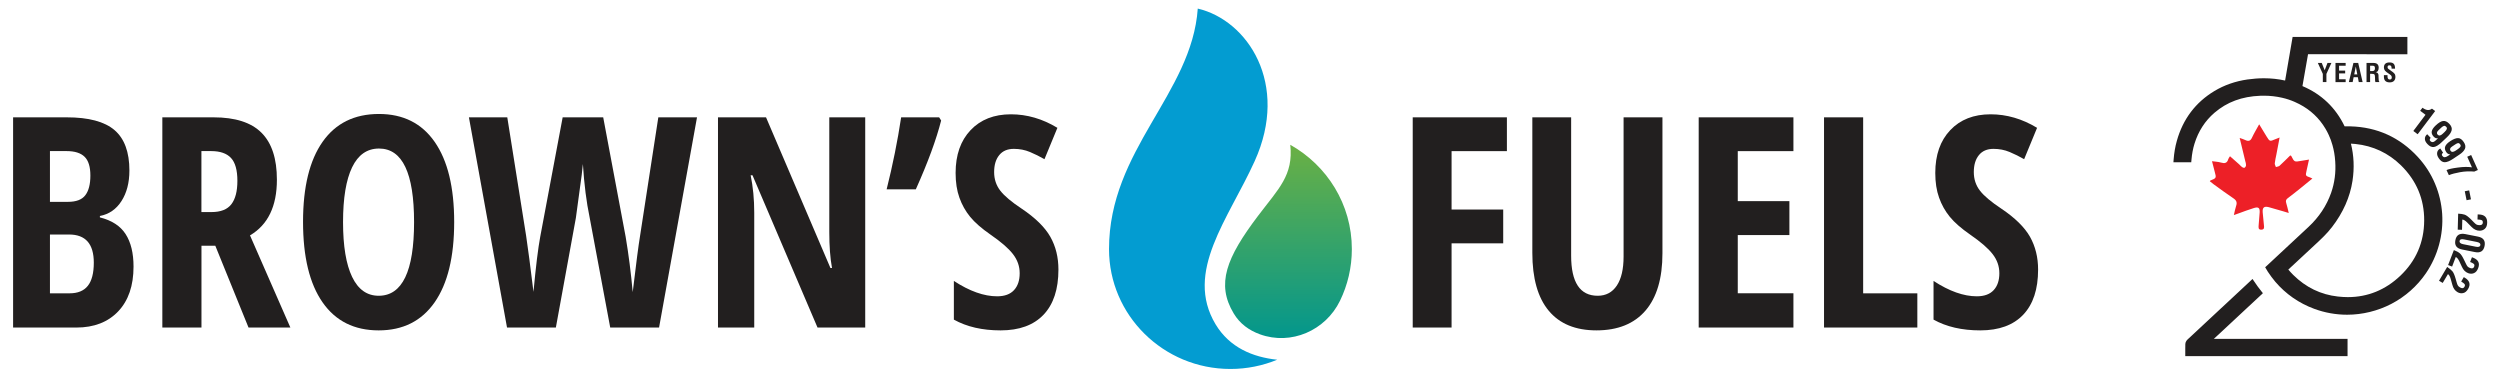
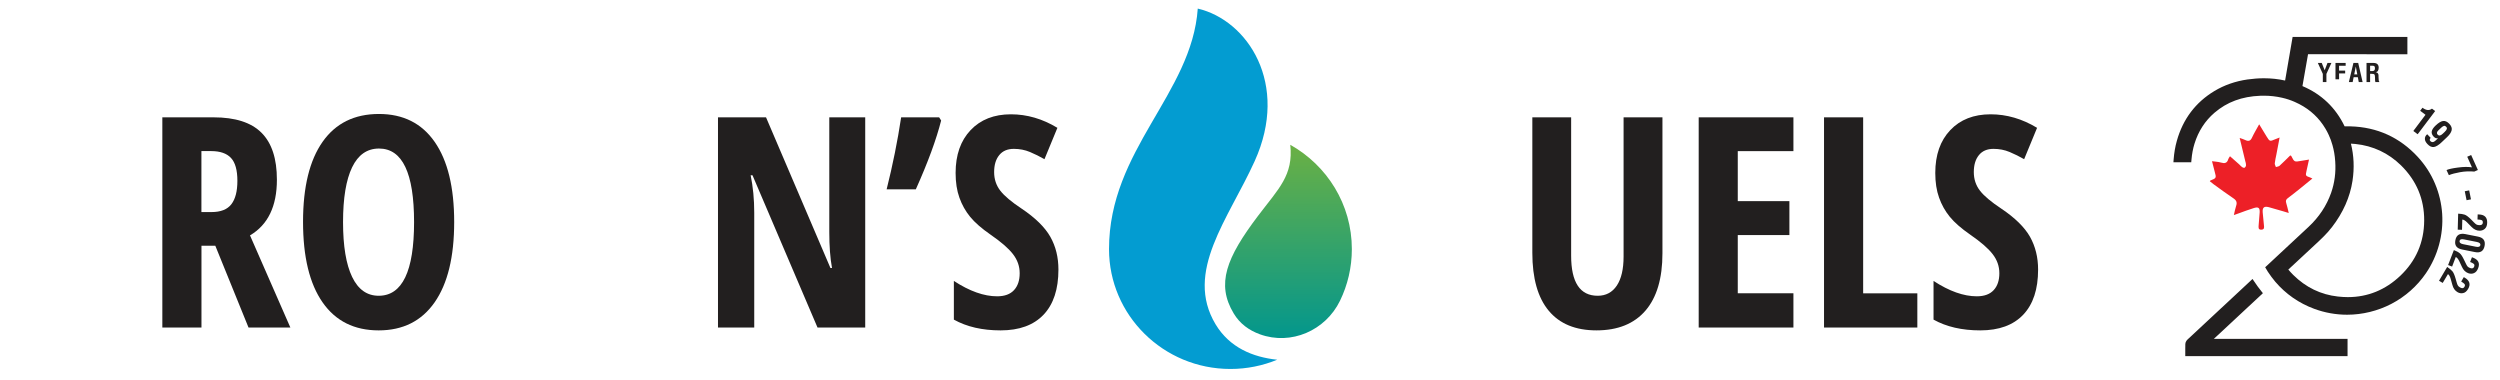
<svg xmlns="http://www.w3.org/2000/svg" version="1.1" id="Layer_1" x="0px" y="0px" viewBox="0 0 460 70" style="enable-background:new 0 0 460 70;" xml:space="preserve">
  <style type="text/css">
	.st0{fill:#221F1F;}
	.st1{fill:url(#SVGID_1_);}
	.st2{fill:#039CD1;}
	.st3{fill:#ED2027;}
</style>
  <g>
    <g>
-       <path class="st0" d="M2.41,21.59h9.87c4.02,0,6.95,0.78,8.78,2.34c1.83,1.56,2.75,4.04,2.75,7.45c0,2.24-0.49,4.11-1.46,5.62    c-0.97,1.51-2.29,2.42-3.97,2.74V40c2.19,0.55,3.76,1.57,4.73,3.07s1.46,3.49,1.46,5.98c0,3.51-0.94,6.26-2.82,8.24    s-4.45,2.98-7.71,2.98H2.41V21.59z M9.19,37.14h3.31c1.52,0,2.58-0.4,3.2-1.22c0.62-0.81,0.93-2.02,0.93-3.62    c0-1.6-0.35-2.75-1.06-3.45c-0.71-0.7-1.82-1.05-3.33-1.05H9.19V37.14z M9.19,43.15v10.82h3.62c1.5,0,2.62-0.46,3.35-1.38    c0.73-0.92,1.1-2.34,1.1-4.26c0-3.46-1.52-5.18-4.55-5.18H9.19z" />
      <path class="st0" d="M37.07,45.21v15.05h-7.2V21.59h9.42c3.99,0,6.93,0.94,8.82,2.83c1.9,1.89,2.84,4.77,2.84,8.65    c0,4.88-1.65,8.3-4.95,10.24l7.43,16.96h-7.7l-6.11-15.05H37.07z M37.07,39.02h1.85c1.69,0,2.91-0.48,3.65-1.44    c0.74-0.96,1.11-2.39,1.11-4.3c0-1.97-0.39-3.38-1.18-4.22c-0.78-0.84-2-1.26-3.64-1.26h-1.8V39.02z" />
      <path class="st0" d="M83.57,40.87c0,6.4-1.2,11.32-3.6,14.76c-2.4,3.44-5.83,5.16-10.29,5.16c-4.48,0-7.92-1.71-10.32-5.15    c-2.4-3.43-3.6-8.37-3.6-14.83c0-6.4,1.2-11.31,3.6-14.72c2.4-3.41,5.85-5.12,10.37-5.12c4.46,0,7.88,1.72,10.26,5.15    C82.38,29.56,83.57,34.47,83.57,40.87z M63.12,40.87c0,4.41,0.56,7.77,1.67,10.08c1.11,2.31,2.74,3.47,4.89,3.47    c4.34,0,6.51-4.51,6.51-13.55c0-9.03-2.15-13.54-6.45-13.54c-2.19,0-3.84,1.15-4.95,3.45C63.68,33.08,63.12,36.45,63.12,40.87z" />
-       <path class="st0" d="M121.27,60.26h-8.99L108.49,40c-0.58-2.77-1-6.04-1.24-9.82l-0.21,1.96l-1.08,7.96l-3.68,20.16h-8.99    l-7.01-38.67h7.06l3.47,21.82c0.33,2.19,0.78,5.62,1.35,10.29c0.44-4.73,0.86-8.1,1.24-10.13l4.13-21.98h7.46l4.13,21.98    c0.55,3.26,0.98,6.66,1.3,10.18c0.62-5.22,1.07-8.67,1.35-10.34l3.36-21.82h7.12L121.27,60.26z" />
      <path class="st0" d="M159.2,60.26h-8.78l-11.96-28.01h-0.34c0.44,2.13,0.66,4.43,0.66,6.88v21.14h-6.67V21.59h8.84l11.85,27.72    h0.29c-0.34-1.85-0.5-4.05-0.5-6.61V21.59h6.61V60.26z" />
      <path class="st0" d="M172.8,21.59l0.37,0.58c-0.88,3.48-2.43,7.7-4.66,12.67h-5.37c1.13-4.51,2.02-8.93,2.67-13.25H172.8z" />
      <path class="st0" d="M194.75,49.6c0,3.62-0.91,6.38-2.74,8.31c-1.83,1.92-4.46,2.88-7.9,2.88c-3.37,0-6.23-0.66-8.6-1.98v-7.12    c2.89,1.89,5.55,2.83,7.96,2.83c1.38,0,2.41-0.38,3.11-1.14c0.7-0.76,1.04-1.79,1.04-3.1c0-1.29-0.41-2.46-1.24-3.53    s-2.2-2.25-4.1-3.56c-1.66-1.15-2.91-2.24-3.77-3.29c-0.86-1.05-1.52-2.23-1.98-3.53c-0.47-1.3-0.7-2.82-0.7-4.55    c0-3.32,0.92-5.94,2.76-7.88s4.32-2.91,7.42-2.91c2.96,0,5.81,0.83,8.55,2.49l-2.38,5.77c-0.85-0.49-1.73-0.93-2.66-1.32    c-0.93-0.39-1.92-0.58-2.98-0.58c-1.16,0-2.06,0.38-2.68,1.15c-0.63,0.77-0.94,1.81-0.94,3.13c0,1.3,0.38,2.44,1.13,3.41    c0.75,0.97,2.06,2.07,3.93,3.31c2.52,1.69,4.28,3.42,5.28,5.18C194.26,45.34,194.75,47.35,194.75,49.6z" />
-       <path class="st0" d="M267.08,60.26h-7.14V21.59h17.33v6.22h-10.18v10.74h9.5v6.22h-9.5V60.26z" />
      <path class="st0" d="M305.89,21.59v25.02c0,4.6-1.04,8.12-3.12,10.54c-2.08,2.42-5.09,3.64-9.02,3.64c-3.85,0-6.77-1.2-8.78-3.61    c-2.01-2.41-3.02-5.96-3.02-10.67V21.59h7.14v25.45c0,4.92,1.63,7.38,4.89,7.38c1.51,0,2.69-0.63,3.52-1.88    c0.83-1.25,1.24-3.03,1.24-5.34V21.59H305.89z" />
      <path class="st0" d="M329.99,60.26h-17.43V21.59h17.43v6.22h-10.24v9.2h9.5v6.24h-9.5v10.71h10.24V60.26z" />
      <path class="st0" d="M335.62,60.26V21.59h7.2v32.38h9.97v6.3H335.62z" />
      <path class="st0" d="M375.01,49.6c0,3.62-0.91,6.38-2.74,8.31c-1.83,1.92-4.46,2.88-7.9,2.88c-3.37,0-6.23-0.66-8.6-1.98v-7.12    c2.89,1.89,5.55,2.83,7.96,2.83c1.38,0,2.41-0.38,3.11-1.14c0.7-0.76,1.04-1.79,1.04-3.1c0-1.29-0.41-2.46-1.24-3.53    c-0.83-1.07-2.2-2.25-4.1-3.56c-1.66-1.15-2.91-2.24-3.77-3.29c-0.86-1.05-1.52-2.23-1.98-3.53c-0.47-1.3-0.7-2.82-0.7-4.55    c0-3.32,0.92-5.94,2.76-7.88c1.84-1.94,4.32-2.91,7.42-2.91c2.96,0,5.81,0.83,8.55,2.49l-2.38,5.77    c-0.85-0.49-1.73-0.93-2.66-1.32c-0.93-0.39-1.92-0.58-2.98-0.58c-1.16,0-2.06,0.38-2.68,1.15c-0.63,0.77-0.94,1.81-0.94,3.13    c0,1.3,0.38,2.44,1.13,3.41c0.75,0.97,2.06,2.07,3.93,3.31c2.52,1.69,4.28,3.42,5.28,5.18C374.51,45.34,375.01,47.35,375.01,49.6z    " />
    </g>
    <g>
      <linearGradient id="SVGID_1_" gradientUnits="userSpaceOnUse" x1="237.075" y1="27.165" x2="237.075" y2="61.792">
        <stop offset="0" style="stop-color:#69B045" />
        <stop offset="1" style="stop-color:#04978C" />
      </linearGradient>
      <path class="st1" d="M248.74,45.83c0,3.41-0.78,6.63-2.18,9.51c-2.66,5.48-9.01,8.26-14.74,6.17c-1.98-0.72-3.68-1.93-4.82-3.84    c-3.26-5.42-1.35-10.24,4.47-17.94c3.81-5.04,6.54-7.47,5.94-13.09C244.17,30.43,248.74,37.6,248.74,45.83z" />
      <path class="st2" d="M235.01,66.19c-2.65,1.09-5.56,1.7-8.61,1.7c-12.34,0-22.34-9.88-22.34-22.05    c0-18.32,15.23-28.54,16.33-44.26c9.17,2.15,16.92,13.84,10.47,28.07c-4.81,10.62-13,20.36-7.19,30.03    C226.25,63.96,230.52,65.72,235.01,66.19z" />
    </g>
  </g>
  <g>
    <g>
      <g>
        <path class="st0" d="M449.36,39.35c-0.13-1.92-0.57-3.78-1.31-5.54c-0.76-1.82-1.83-3.47-3.17-4.93     c-3.32-3.6-7.49-5.5-12.39-5.63c-0.18,0-0.36-0.01-0.54-0.01c-0.18,0-0.36,0-0.54,0.01c-1.65-3.44-4.25-5.92-7.76-7.41     c0.34-1.92,0.7-3.91,1.03-5.87c4.1,0.01,8.11,0.01,11.84,0.01l6.44,0V6.8h-21.12l-1.38,8.02c-1.26-0.28-2.57-0.42-3.9-0.42     c-0.98,0-1.99,0.08-3.01,0.22c-2.24,0.32-4.29,1.04-6.1,2.13c-3.46,2.08-5.79,5.16-6.91,9.16c-0.31,1.09-0.5,2.24-0.59,3.41     l-0.04,0.54h3.28l0.04-0.46c0.09-1.08,0.28-2.06,0.56-2.97c0.71-2.29,1.95-4.2,3.66-5.67c2.3-1.98,5.06-3.01,8.46-3.14     c0.21-0.01,0.42-0.01,0.63-0.01c1.17,0,2.29,0.13,3.38,0.38c0.79,0.18,1.55,0.43,2.28,0.75c0.3,0.13,0.58,0.27,0.86,0.41     c2.05,1.06,3.67,2.58,4.83,4.54c0.22,0.37,0.42,0.75,0.6,1.15c0.28,0.59,0.5,1.21,0.68,1.85c0.27,0.94,0.44,1.93,0.51,3.01     c0.14,2-0.11,3.94-0.75,5.77c-0.83,2.36-2.22,4.47-4.15,6.27c-1.85,1.72-3.71,3.45-5.53,5.15c-0.59,0.55-1.18,1.1-1.76,1.64     c-0.23,0.22-0.47,0.43-0.7,0.65c0.15,0.27,0.31,0.54,0.48,0.8c0.42,0.65,0.89,1.27,1.38,1.86c1.91,2.24,4.35,3.95,7.18,4.99     c1.93,0.71,3.96,1.08,6.03,1.08c2.82,0,5.63-0.69,8.14-1.99c2.56-1.33,4.76-3.28,6.37-5.64     C448.56,47.07,449.61,43.2,449.36,39.35z M441.66,50.74c-2.75,2.61-6,3.93-9.66,3.93c-0.6,0-1.22-0.04-1.84-0.11     c-3.14-0.35-5.9-1.69-8.2-3.97c-0.32-0.32-0.62-0.65-0.91-0.99c1.37-1.27,2.74-2.55,4.11-3.82c0.19-0.18,0.39-0.36,0.58-0.54     l0.01-0.01c1.15-1.06,2.34-2.15,3.34-3.45c2.04-2.65,3.31-5.51,3.77-8.5c0.36-2.36,0.26-4.65-0.29-6.85     c0.28,0.01,0.55,0.04,0.83,0.06c3.25,0.34,6.07,1.67,8.39,3.94c2.85,2.8,4.28,6.21,4.26,10.14     C446.03,44.58,444.55,47.99,441.66,50.74z" />
        <path class="st0" d="M416.37,53.95c-0.61-0.76-1.29-1.66-1.91-2.62c-0.17,0.16-0.33,0.31-0.5,0.47     c-3.45,3.21-7.45,6.94-11.38,10.6l-0.01,0.01c-0.13,0.12-0.45,0.42-0.47,0.88c-0.02,0.33-0.01,0.66-0.01,0.98     c0,0.11,0,0.22,0,0.33v0.93h21.38l8.48,0v-3.18h-24.6C410.31,59.58,413.33,56.78,416.37,53.95z" />
      </g>
    </g>
    <g>
      <g>
        <path class="st0" d="M445.74,19.82c0.66,0.5,1.25,0.56,1.74,0.17l0.59,0.44l-3.22,4.27l-0.8-0.6l2.24-2.98l-0.98-0.74     L445.74,19.82z" />
        <path class="st0" d="M446.61,24.7l0.64,0.67c-0.21,0.21-0.23,0.41-0.07,0.58c0.14,0.15,0.3,0.21,0.47,0.19     c0.17-0.02,0.36-0.14,0.57-0.34l0.38-0.36c-0.3,0.06-0.56-0.04-0.8-0.29c-0.3-0.32-0.42-0.65-0.36-0.98     c0.07-0.33,0.31-0.7,0.73-1.09c0.52-0.49,0.96-0.76,1.35-0.82c0.38-0.05,0.77,0.12,1.15,0.52c0.39,0.41,0.53,0.81,0.43,1.21     c-0.1,0.39-0.38,0.81-0.85,1.25l-0.97,0.92c-0.56,0.53-1.04,0.83-1.44,0.89c-0.4,0.06-0.8-0.12-1.2-0.55     c-0.29-0.31-0.45-0.62-0.46-0.92c-0.01-0.31,0.1-0.57,0.34-0.8L446.61,24.7z M449.22,23.46l-0.55,0.52     c-0.32,0.3-0.36,0.57-0.13,0.81c0.23,0.24,0.54,0.19,0.92-0.18l0.34-0.32c0.23-0.22,0.37-0.4,0.41-0.55     c0.05-0.14,0.01-0.28-0.11-0.41c-0.12-0.13-0.25-0.19-0.38-0.17C449.58,23.18,449.42,23.28,449.22,23.46z" />
-         <path class="st0" d="M449.02,27.33l0.51,0.77c-0.24,0.18-0.29,0.36-0.16,0.56c0.12,0.17,0.26,0.26,0.43,0.27     c0.17,0,0.38-0.07,0.62-0.24l0.43-0.29c-0.3,0.01-0.55-0.13-0.74-0.42c-0.25-0.37-0.31-0.71-0.19-1.03     c0.12-0.32,0.42-0.64,0.9-0.96c0.59-0.39,1.08-0.59,1.46-0.58c0.39,0.01,0.73,0.25,1.04,0.71c0.32,0.47,0.39,0.89,0.23,1.26     c-0.16,0.37-0.51,0.74-1.05,1.09l-1.11,0.74c-0.64,0.43-1.16,0.64-1.57,0.64c-0.4,0-0.77-0.25-1.09-0.74     c-0.24-0.35-0.34-0.68-0.3-0.99c0.04-0.31,0.2-0.55,0.47-0.73L449.02,27.33z M451.8,26.55l-0.63,0.42     c-0.36,0.24-0.45,0.5-0.27,0.77c0.19,0.28,0.5,0.27,0.94-0.02l0.38-0.26c0.26-0.18,0.43-0.33,0.5-0.47     c0.07-0.13,0.06-0.28-0.04-0.42c-0.1-0.15-0.21-0.23-0.35-0.24C452.21,26.32,452.03,26.39,451.8,26.55z" />
        <path class="st0" d="M450.16,31.29c0.38-0.17,1.07-0.33,2.08-0.46c1.01-0.14,1.88-0.15,2.6-0.04l-0.87-1.95l0.72-0.32l1.24,2.76     l-0.66,0.29c-0.89-0.08-1.76-0.04-2.6,0.11c-0.84,0.15-1.54,0.33-2.08,0.55L450.16,31.29z" />
        <path class="st0" d="M454.33,35.03l0.33,1.65l-0.81,0.16l-0.33-1.65L454.33,35.03z" />
        <path class="st0" d="M453.51,39.5c0.3,0.11,0.7,0.41,1.19,0.9l0.48,0.49c0.2,0.21,0.36,0.35,0.49,0.42     c0.13,0.07,0.3,0.11,0.53,0.12c0.42,0.01,0.63-0.14,0.64-0.47c0.01-0.23-0.06-0.38-0.2-0.45c-0.14-0.07-0.4-0.11-0.78-0.12     l0.03-0.94l0.22,0.01c1.05,0.03,1.56,0.54,1.53,1.52c-0.01,0.5-0.16,0.88-0.43,1.12c-0.27,0.24-0.61,0.36-1,0.35     c-0.53-0.01-1.02-0.25-1.46-0.71l-0.78-0.79c-0.35-0.36-0.65-0.54-0.91-0.55l-0.05,1.88l-0.79-0.02l0.08-2.95     C452.81,39.33,453.21,39.4,453.51,39.5z" />
        <path class="st0" d="M453.6,43.07l2.37,0.47c0.98,0.2,1.38,0.77,1.19,1.73c-0.19,0.94-0.78,1.32-1.79,1.11l-2.34-0.47     c-1.02-0.2-1.43-0.77-1.24-1.72C451.97,43.25,452.57,42.87,453.6,43.07z M455.74,44.52l-2.36-0.47c-0.49-0.1-0.76-0.01-0.82,0.27     c-0.06,0.31,0.16,0.51,0.66,0.61l2.35,0.47c0.49,0.1,0.76,0,0.82-0.3C456.44,44.82,456.23,44.62,455.74,44.52z" />
        <path class="st0" d="M452.58,46.59c0.25,0.2,0.52,0.62,0.82,1.25l0.3,0.62c0.12,0.26,0.23,0.45,0.32,0.56     c0.09,0.11,0.25,0.21,0.46,0.29c0.39,0.15,0.64,0.07,0.76-0.23c0.08-0.22,0.07-0.38-0.04-0.5c-0.11-0.11-0.34-0.24-0.7-0.37     l0.34-0.88l0.2,0.08c0.98,0.38,1.3,1.02,0.94,1.94c-0.18,0.47-0.44,0.77-0.78,0.91c-0.34,0.14-0.69,0.14-1.06,0     c-0.5-0.19-0.88-0.57-1.14-1.15l-0.47-1c-0.21-0.45-0.43-0.73-0.67-0.82l-0.67,1.76l-0.74-0.28l1.06-2.75     C451.97,46.19,452.33,46.38,452.58,46.59z" />
        <path class="st0" d="M451.23,49.9c0.21,0.24,0.41,0.7,0.6,1.37l0.19,0.66c0.07,0.28,0.15,0.48,0.23,0.6     c0.07,0.13,0.21,0.25,0.41,0.36c0.36,0.21,0.62,0.18,0.79-0.1c0.12-0.2,0.13-0.36,0.04-0.5c-0.09-0.13-0.3-0.29-0.63-0.49     l0.48-0.81l0.19,0.11c0.9,0.54,1.1,1.23,0.6,2.07c-0.26,0.43-0.56,0.69-0.92,0.76c-0.36,0.08-0.7,0.02-1.04-0.18     c-0.46-0.27-0.77-0.71-0.93-1.32l-0.3-1.07c-0.13-0.48-0.3-0.79-0.52-0.92l-0.96,1.62l-0.68-0.4l1.5-2.54     C450.7,49.41,451.02,49.66,451.23,49.9z" />
      </g>
    </g>
    <g>
      <path class="st0" d="M426.48,11.58h0.72l0.54,1.35l0.52-1.35h0.72l-0.92,2.02v1.5h-0.66v-1.5L426.48,11.58z" />
-       <path class="st0" d="M429.73,15.1v-3.52h1.87v0.52h-1.21v0.89h1.12v0.52h-1.12v1.08h1.21v0.52H429.73z" />
+       <path class="st0" d="M429.73,15.1v-3.52h1.87v0.52h-1.21v0.89h1.12v0.52h-1.12v1.08h1.21H429.73z" />
      <path class="st0" d="M432.19,15.1l0.84-3.52h0.88l0.81,3.52h-0.71l-0.17-0.9h-0.77l-0.18,0.9H432.19z M433.18,13.69h0.56    l-0.27-1.45L433.18,13.69z" />
      <path class="st0" d="M437.79,15.1h-0.72c-0.05-0.12-0.07-0.41-0.07-0.86c0-0.28-0.04-0.46-0.11-0.54    c-0.07-0.08-0.26-0.12-0.55-0.12h-0.24v1.52h-0.66v-3.52h1.26c0.35,0,0.6,0.08,0.75,0.23c0.15,0.15,0.23,0.36,0.23,0.62    c0,0.51-0.18,0.8-0.55,0.85c0.17,0.03,0.3,0.09,0.39,0.2c0.09,0.11,0.13,0.26,0.13,0.45v0.28c0,0.47,0.05,0.75,0.14,0.83V15.1z     M436.99,12.56c0-0.17-0.03-0.29-0.09-0.36c-0.06-0.07-0.17-0.1-0.32-0.1h-0.48v0.97h0.48C436.86,13.06,436.99,12.89,436.99,12.56    z" />
-       <path class="st0" d="M439.3,13.85v0.2c0,0.39,0.14,0.58,0.42,0.58c0.25,0,0.37-0.13,0.37-0.4c0-0.15-0.05-0.26-0.14-0.36    c-0.09-0.09-0.26-0.22-0.51-0.38c-0.26-0.17-0.46-0.33-0.6-0.49c-0.13-0.16-0.2-0.36-0.2-0.58c0-0.62,0.35-0.93,1.04-0.93    c0.37,0,0.63,0.09,0.78,0.27c0.16,0.18,0.23,0.47,0.23,0.87h-0.64v-0.12c0-0.33-0.13-0.49-0.38-0.49c-0.24,0-0.36,0.11-0.36,0.33    c0,0.12,0.04,0.22,0.11,0.29c0.07,0.07,0.25,0.2,0.52,0.38c0.3,0.19,0.51,0.37,0.63,0.52c0.13,0.15,0.19,0.35,0.19,0.59    c0,0.32-0.09,0.57-0.27,0.76c-0.18,0.18-0.44,0.27-0.78,0.27c-0.72,0-1.07-0.35-1.07-1.05v-0.28H439.3z" />
    </g>
  </g>
  <path class="st3" d="M411.03,39.57c0.15-0.62,0.24-1.16,0.41-1.66c0.22-0.63,0.09-1.03-0.48-1.41c-1.26-0.84-2.48-1.75-3.7-2.63  c-0.22-0.16-0.43-0.35-0.65-0.52c0.05-0.07,0.06-0.12,0.09-0.13c1.12-0.44,1.13-0.47,0.81-1.61c-0.17-0.6-0.31-1.21-0.5-1.95  c0.6,0.09,1.14,0.1,1.64,0.25c0.67,0.2,1.14,0.13,1.35-0.62c0.04-0.16,0.17-0.3,0.32-0.54c0.59,0.52,1.15,1.01,1.71,1.51  c0.16,0.17,0.33,0.34,0.52,0.49c0.13,0.09,0.36,0.17,0.46,0.11c0.16-0.12,0.24-0.27,0.26-0.46c-0.01-0.26-0.05-0.51-0.14-0.76  c-0.33-1.38-0.67-2.76-1.03-4.26c0.41,0.15,0.74,0.24,1.04,0.39c0.57,0.27,0.94,0.18,1.22-0.43c0.38-0.82,0.86-1.6,1.33-2.47  c0.47,0.77,0.91,1.5,1.35,2.22c0.6,0.97,0.6,0.96,1.65,0.51c0.21-0.09,0.44-0.17,0.76-0.3c-0.21,1.11-0.4,2.14-0.6,3.16  c-0.1,0.53-0.24,1.06-0.29,1.59c-0.02,0.22,0.13,0.46,0.21,0.69c0.23-0.08,0.5-0.1,0.67-0.24c0.68-0.62,1.33-1.28,1.97-1.91  c0.11,0.06,0.16,0.07,0.18,0.1c0.58,1.14,0.58,1.13,1.81,0.91c0.45-0.08,0.89-0.15,1.46-0.24c-0.16,0.72-0.3,1.38-0.45,2.04  c-0.21,0.95-0.22,0.95,0.72,1.28c0.09,0.03,0.18,0.09,0.35,0.17c-0.8,0.65-1.55,1.27-2.3,1.87c-0.73,0.58-1.45,1.17-2.2,1.72  c-0.35,0.25-0.45,0.51-0.31,0.93c0.18,0.55,0.29,1.13,0.46,1.82c-0.39-0.12-0.68-0.21-0.98-0.3c-0.89-0.26-1.78-0.53-2.68-0.77  c-0.88-0.23-1.21,0.06-1.13,0.98c0.07,0.8,0.14,1.6,0.23,2.39c0.05,0.41,0.06,0.75-0.49,0.77c-0.58,0.01-0.51-0.4-0.49-0.77  c0.06-0.8,0.14-1.6,0.19-2.39c0.05-0.85-0.21-1.08-1.04-0.83c-0.99,0.3-1.96,0.68-2.94,1.03L411.03,39.57z" />
</svg>